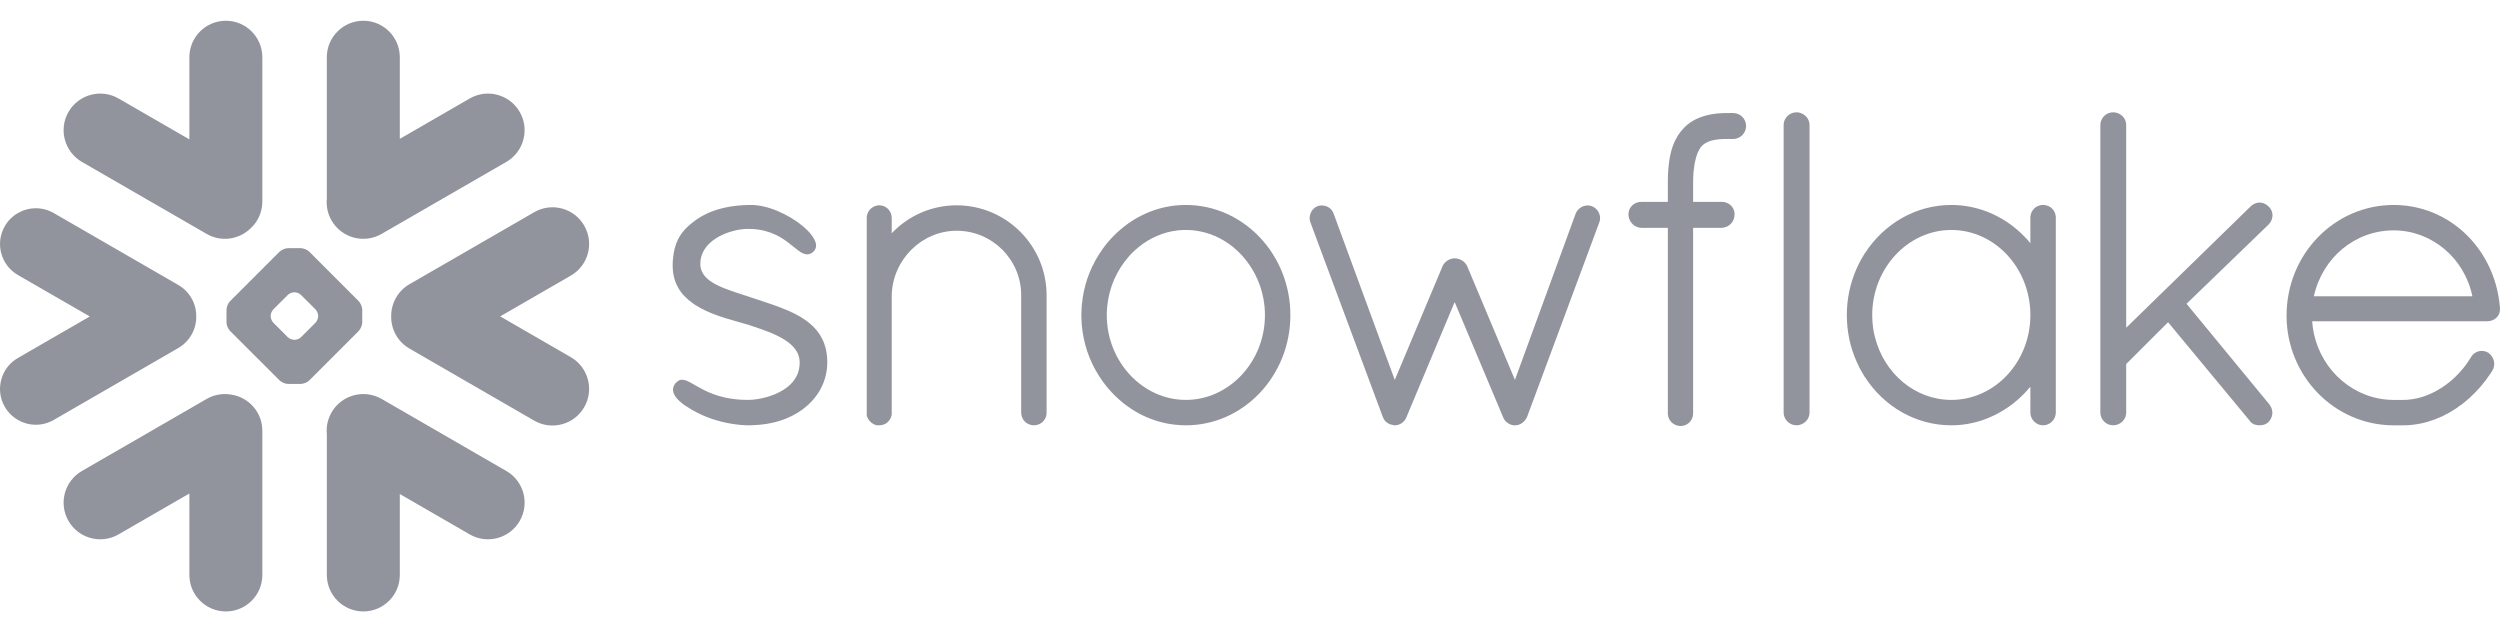
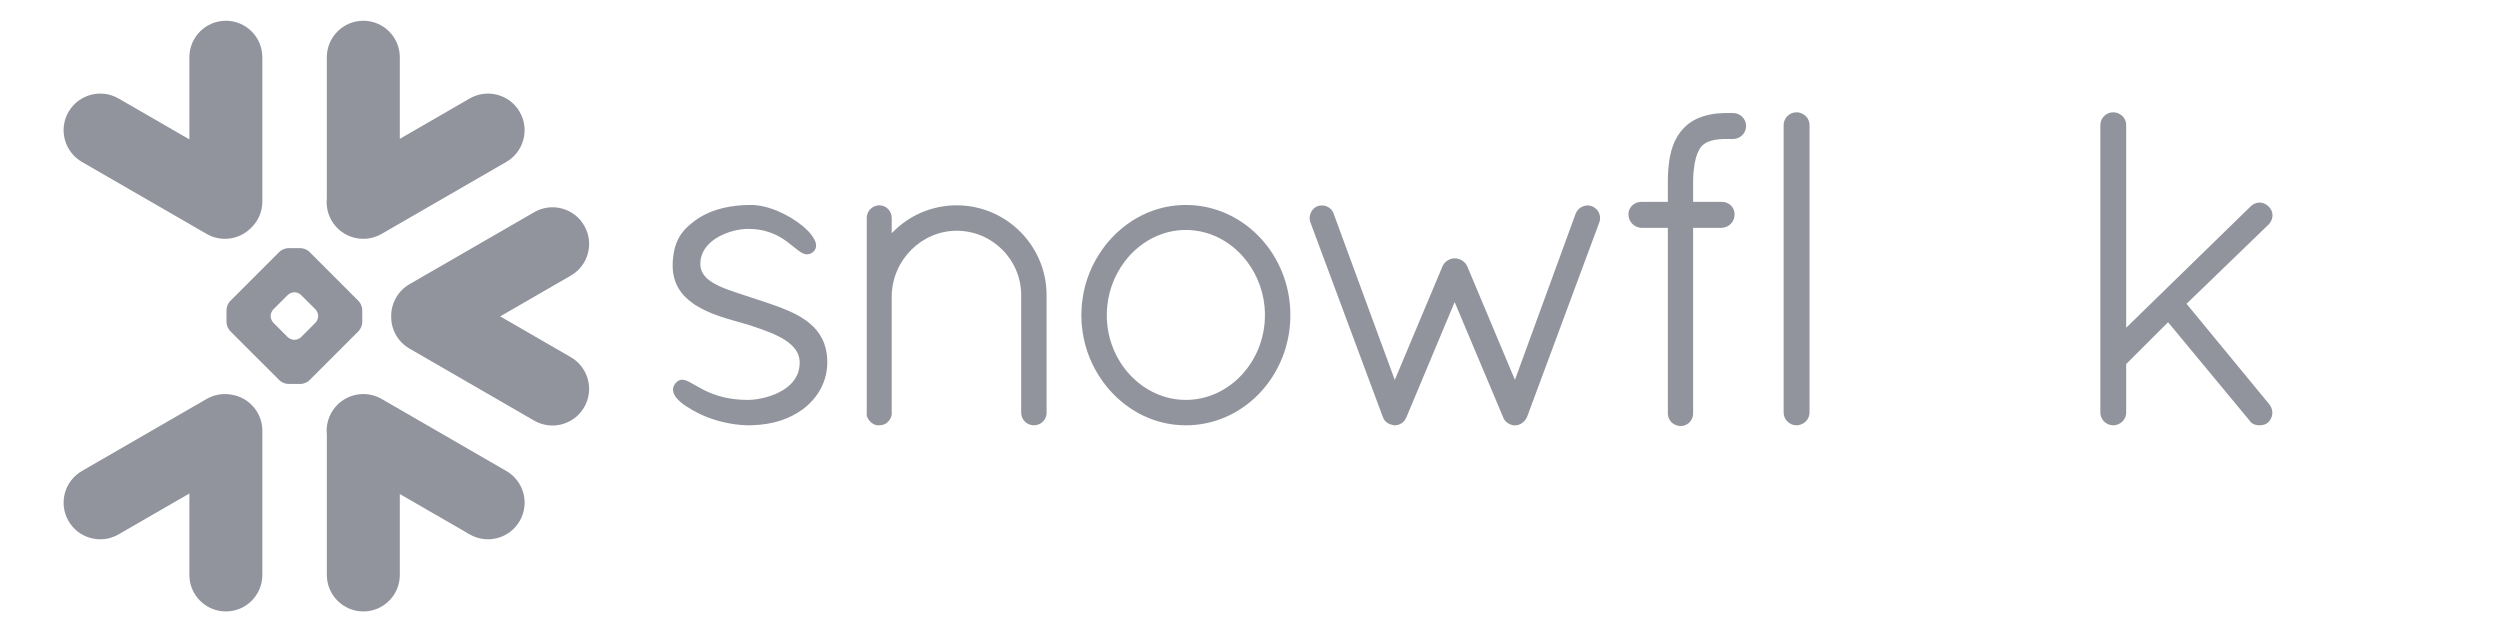
<svg xmlns="http://www.w3.org/2000/svg" width="80" height="20" viewBox="0 0 80 20" fill="none">
  <path d="M16.201 15.071L12.212 12.766C11.651 12.443 10.934 12.635 10.61 13.196C10.484 13.416 10.435 13.659 10.459 13.895V18.399C10.459 19.043 10.982 19.566 11.627 19.566C12.271 19.566 12.794 19.043 12.794 18.399V15.809L15.029 17.1C15.59 17.425 16.308 17.231 16.631 16.671C16.955 16.11 16.763 15.393 16.201 15.071Z" fill="#92949D" />
-   <path d="M6.28 10.132C6.287 9.716 6.067 9.329 5.707 9.12L1.718 6.817C1.545 6.717 1.346 6.664 1.147 6.664C0.738 6.664 0.358 6.883 0.154 7.236C-0.162 7.783 0.026 8.485 0.573 8.801L2.873 10.127L0.573 11.455C0.308 11.608 0.118 11.854 0.04 12.15C-0.04 12.445 0.001 12.754 0.154 13.019C0.358 13.373 0.738 13.592 1.146 13.592C1.346 13.592 1.545 13.539 1.718 13.439L5.707 11.136C6.064 10.929 6.283 10.545 6.28 10.132Z" fill="#92949D" />
  <path d="M2.622 5.182L6.612 7.485C7.077 7.755 7.651 7.666 8.018 7.308C8.251 7.094 8.395 6.788 8.395 6.449V1.833C8.395 1.187 7.872 0.664 7.228 0.664C6.583 0.664 6.06 1.187 6.06 1.833V4.46L3.794 3.152C3.234 2.828 2.517 3.02 2.192 3.58C1.868 4.141 2.062 4.857 2.622 5.182Z" fill="#92949D" />
  <path d="M11.592 10.316C11.592 10.404 11.541 10.526 11.479 10.591L9.898 12.172C9.835 12.235 9.711 12.286 9.622 12.286H9.22C9.132 12.286 9.008 12.235 8.945 12.172L7.362 10.591C7.299 10.526 7.248 10.404 7.248 10.316V9.913C7.248 9.823 7.299 9.701 7.362 9.638L8.945 8.055C9.008 7.992 9.132 7.941 9.22 7.941H9.622C9.711 7.941 9.835 7.992 9.898 8.055L11.479 9.638C11.541 9.701 11.592 9.823 11.592 9.913V10.316ZM10.181 10.122V10.105C10.181 10.041 10.144 9.951 10.098 9.903L9.631 9.438C9.585 9.39 9.495 9.353 9.429 9.353H9.412C9.347 9.353 9.257 9.39 9.21 9.438L8.744 9.903C8.698 9.949 8.661 10.039 8.661 10.105V10.122C8.661 10.188 8.698 10.278 8.744 10.324L9.21 10.791C9.257 10.837 9.347 10.874 9.412 10.874H9.429C9.495 10.874 9.585 10.837 9.631 10.791L10.098 10.324C10.144 10.278 10.181 10.188 10.181 10.122Z" fill="#92949D" />
  <path d="M12.211 7.485L16.201 5.182C16.761 4.859 16.955 4.141 16.63 3.58C16.306 3.02 15.589 2.828 15.029 3.152L12.794 4.443V1.833C12.794 1.187 12.271 0.664 11.627 0.664C10.982 0.664 10.458 1.187 10.458 1.833V6.357C10.436 6.591 10.482 6.836 10.61 7.057C10.934 7.617 11.651 7.809 12.211 7.485Z" fill="#92949D" />
  <path d="M7.412 12.63C7.147 12.579 6.863 12.622 6.612 12.766L2.622 15.071C2.062 15.393 1.868 16.11 2.192 16.671C2.517 17.233 3.234 17.424 3.794 17.1L6.06 15.792V18.399C6.06 19.043 6.583 19.566 7.228 19.566C7.872 19.566 8.395 19.043 8.395 18.399V13.783C8.395 13.201 7.969 12.718 7.412 12.63Z" fill="#92949D" />
  <path d="M18.695 7.22C18.372 6.658 17.654 6.466 17.093 6.791L13.104 9.094C12.722 9.314 12.511 9.719 12.518 10.13C12.514 10.539 12.725 10.938 13.104 11.155L17.093 13.46C17.654 13.783 18.37 13.591 18.695 13.03C19.019 12.47 18.826 11.753 18.265 11.429L16.006 10.124L18.265 8.82C18.827 8.497 19.019 7.781 18.695 7.22Z" fill="#92949D" />
-   <path d="M79.999 9.857V9.859V9.901C79.999 10.118 79.817 10.28 79.593 10.28H73.989C73.999 10.412 74.016 10.541 74.043 10.669C74.303 11.883 75.342 12.787 76.577 12.797C76.58 12.797 76.643 12.797 76.74 12.797C76.755 12.797 76.77 12.797 76.786 12.797H76.903C76.928 12.797 76.954 12.797 76.981 12.795C77.005 12.795 77.029 12.793 77.052 12.792C77.054 12.792 77.056 12.792 77.058 12.79C77.467 12.758 77.879 12.593 78.248 12.328C78.248 12.328 78.248 12.328 78.25 12.328C78.268 12.314 78.289 12.299 78.308 12.284C78.311 12.282 78.314 12.279 78.319 12.275C78.335 12.263 78.352 12.25 78.369 12.236C78.375 12.231 78.38 12.226 78.387 12.221C78.401 12.211 78.415 12.199 78.428 12.187C78.437 12.18 78.447 12.172 78.455 12.165C78.465 12.155 78.476 12.145 78.487 12.136C78.498 12.126 78.51 12.116 78.52 12.105C78.528 12.099 78.537 12.09 78.545 12.082C78.559 12.07 78.571 12.058 78.584 12.046C78.591 12.039 78.598 12.031 78.605 12.024C78.618 12.01 78.632 11.997 78.645 11.983C78.652 11.976 78.657 11.971 78.664 11.964C78.678 11.949 78.691 11.934 78.705 11.919C78.712 11.914 78.717 11.907 78.722 11.9C78.737 11.885 78.751 11.869 78.764 11.854C78.769 11.847 78.776 11.841 78.781 11.834C78.795 11.817 78.807 11.802 78.82 11.786C78.827 11.778 78.834 11.769 78.841 11.761C78.853 11.745 78.865 11.732 78.875 11.718C78.885 11.705 78.893 11.693 78.902 11.681C78.91 11.669 78.919 11.659 78.927 11.647C78.941 11.628 78.955 11.61 78.966 11.591C78.972 11.584 78.975 11.579 78.978 11.574C79.012 11.525 79.045 11.474 79.077 11.421C79.077 11.421 79.077 11.419 79.079 11.418C79.085 11.406 79.094 11.396 79.102 11.384C79.106 11.379 79.109 11.373 79.114 11.37C79.119 11.362 79.126 11.357 79.131 11.35C79.136 11.345 79.141 11.339 79.147 11.334C79.153 11.329 79.158 11.324 79.165 11.319C79.17 11.314 79.175 11.309 79.182 11.306C79.191 11.299 79.201 11.292 79.211 11.287C79.218 11.282 79.226 11.277 79.233 11.273C79.242 11.27 79.248 11.267 79.255 11.263C79.262 11.26 79.269 11.258 79.274 11.255C79.284 11.251 79.293 11.249 79.303 11.246C79.308 11.244 79.311 11.243 79.316 11.241C79.349 11.234 79.383 11.229 79.415 11.229C79.451 11.229 79.488 11.234 79.522 11.244C79.523 11.244 79.523 11.244 79.525 11.244C79.539 11.249 79.554 11.253 79.568 11.26C79.571 11.261 79.575 11.261 79.578 11.263C79.593 11.27 79.607 11.277 79.62 11.285L79.627 11.289C79.814 11.424 79.872 11.662 79.758 11.857L79.756 11.859C79.743 11.881 79.729 11.903 79.715 11.924C79.712 11.929 79.709 11.934 79.705 11.939C79.308 12.544 78.768 13.026 78.165 13.315C78.151 13.32 78.139 13.327 78.126 13.333C78.124 13.333 78.121 13.335 78.119 13.335C77.84 13.464 77.541 13.554 77.222 13.591C77.215 13.591 77.209 13.593 77.202 13.593C77.175 13.597 77.147 13.6 77.12 13.602C77.105 13.602 77.09 13.603 77.073 13.605C77.054 13.605 77.034 13.607 77.015 13.608C76.978 13.608 76.94 13.61 76.903 13.61C76.898 13.61 76.757 13.61 76.662 13.61C76.607 13.61 76.577 13.61 76.573 13.61C74.688 13.597 73.17 12.024 73.17 10.098C73.17 8.14 74.698 6.559 76.599 6.559C76.655 6.559 76.711 6.56 76.767 6.562C77.429 6.596 78.041 6.822 78.549 7.192C78.55 7.194 78.552 7.195 78.554 7.195C78.583 7.216 78.61 7.238 78.637 7.258C78.651 7.27 78.666 7.282 78.681 7.294C78.695 7.304 78.708 7.316 78.722 7.326C79.437 7.922 79.919 8.817 79.999 9.853V9.857ZM74.043 9.48H79.116C78.865 8.257 77.813 7.372 76.599 7.372C75.362 7.372 74.32 8.24 74.043 9.48Z" fill="#92949D" />
-   <path d="M65.669 6.677C65.731 6.74 65.774 6.825 65.784 6.924C65.784 6.937 65.786 6.951 65.786 6.965V13.203C65.786 13.425 65.599 13.61 65.378 13.61C65.157 13.61 64.972 13.425 64.972 13.203V12.374C64.818 12.561 64.648 12.73 64.463 12.878C64.458 12.883 64.453 12.887 64.448 12.892C64.43 12.905 64.412 12.919 64.395 12.931C63.834 13.362 63.153 13.61 62.442 13.61C61.295 13.61 60.286 13.001 59.685 12.077C59.68 12.07 59.673 12.061 59.668 12.055C59.651 12.026 59.634 11.997 59.616 11.966C59.604 11.947 59.594 11.929 59.582 11.91C59.57 11.892 59.56 11.871 59.549 11.851C59.532 11.822 59.516 11.791 59.5 11.762C59.495 11.752 59.492 11.742 59.487 11.732C59.264 11.29 59.127 10.793 59.103 10.264C59.099 10.205 59.098 10.146 59.098 10.084C59.098 10.023 59.099 9.964 59.103 9.904C59.127 9.376 59.264 8.879 59.487 8.435C59.492 8.427 59.495 8.417 59.5 8.406C59.516 8.378 59.532 8.347 59.549 8.318C59.56 8.298 59.57 8.277 59.582 8.259C59.592 8.24 59.604 8.221 59.616 8.203C59.633 8.174 59.651 8.143 59.668 8.114C59.673 8.108 59.68 8.099 59.685 8.092C60.286 7.168 61.295 6.559 62.442 6.559C63.216 6.559 63.948 6.842 64.531 7.336C64.69 7.471 64.838 7.618 64.972 7.781V6.965C64.972 6.951 64.972 6.937 64.974 6.924C64.984 6.825 65.027 6.74 65.09 6.677C65.09 6.677 65.09 6.677 65.09 6.676C65.096 6.669 65.105 6.664 65.112 6.657C65.113 6.655 65.117 6.652 65.118 6.65C65.124 6.645 65.13 6.642 65.135 6.638C65.141 6.635 65.146 6.63 65.151 6.627C65.154 6.625 65.157 6.623 65.161 6.62C65.169 6.616 65.176 6.611 65.185 6.606C65.186 6.606 65.188 6.604 65.19 6.604C65.2 6.599 65.21 6.594 65.22 6.589C65.22 6.589 65.22 6.589 65.222 6.589C65.246 6.579 65.271 6.572 65.297 6.567C65.298 6.567 65.302 6.565 65.303 6.565C65.314 6.564 65.326 6.562 65.338 6.56C65.351 6.56 65.365 6.559 65.378 6.559C65.394 6.559 65.407 6.56 65.421 6.56C65.433 6.562 65.443 6.564 65.455 6.565C65.456 6.565 65.458 6.567 65.461 6.567C65.487 6.572 65.512 6.579 65.536 6.589H65.538C65.548 6.594 65.558 6.599 65.567 6.604C65.57 6.604 65.572 6.606 65.573 6.606C65.58 6.611 65.589 6.616 65.596 6.62C65.599 6.623 65.604 6.625 65.608 6.627C65.613 6.63 65.618 6.635 65.623 6.638C65.628 6.642 65.633 6.645 65.638 6.65C65.641 6.652 65.643 6.655 65.647 6.657C65.653 6.664 65.662 6.669 65.667 6.676C65.669 6.677 65.669 6.677 65.669 6.677ZM62.442 12.797C63.836 12.797 64.972 11.581 64.972 10.084C64.972 8.581 63.836 7.359 62.442 7.359C61.058 7.359 59.911 8.58 59.911 10.084C59.911 10.132 59.913 10.178 59.915 10.224C59.915 10.244 59.918 10.263 59.918 10.281C59.92 10.309 59.921 10.336 59.925 10.361C59.926 10.383 59.93 10.404 59.932 10.424C59.935 10.448 59.937 10.473 59.94 10.497C59.943 10.516 59.947 10.533 59.949 10.55C59.954 10.577 59.957 10.604 59.962 10.631C59.965 10.645 59.969 10.657 59.971 10.669C59.977 10.701 59.984 10.732 59.991 10.764C59.993 10.771 59.994 10.777 59.998 10.784C60.286 11.946 61.278 12.797 62.442 12.797Z" fill="#92949D" />
  <path d="M55.461 3.617H55.35C55.337 3.617 55.321 3.617 55.308 3.619C55.292 3.617 55.279 3.617 55.264 3.617C55.224 3.617 55.185 3.617 55.146 3.619C55.139 3.619 55.131 3.621 55.124 3.621C55.094 3.621 55.063 3.622 55.032 3.626C55.027 3.626 55.021 3.626 55.016 3.626C54.983 3.629 54.953 3.631 54.922 3.634C54.919 3.636 54.915 3.636 54.912 3.636C54.878 3.641 54.846 3.644 54.815 3.649C54.813 3.649 54.812 3.649 54.812 3.649C54.606 3.682 54.421 3.739 54.256 3.821C54.256 3.823 54.255 3.823 54.253 3.823C54.229 3.836 54.204 3.85 54.18 3.863C54.175 3.865 54.172 3.869 54.166 3.872C54.146 3.884 54.126 3.896 54.105 3.909C54.097 3.914 54.09 3.921 54.083 3.926C54.066 3.936 54.051 3.948 54.034 3.96C54.022 3.97 54.01 3.981 53.998 3.989C53.988 3.998 53.978 4.006 53.968 4.015C53.949 4.032 53.932 4.047 53.915 4.064C53.912 4.067 53.908 4.071 53.905 4.074C53.884 4.096 53.864 4.117 53.844 4.139C53.84 4.144 53.837 4.149 53.834 4.152C53.816 4.171 53.8 4.19 53.784 4.208C53.779 4.217 53.772 4.225 53.767 4.234C53.754 4.251 53.742 4.266 53.73 4.283C53.727 4.29 53.723 4.295 53.718 4.3C53.704 4.32 53.691 4.341 53.679 4.361C53.677 4.364 53.675 4.366 53.674 4.37C53.563 4.551 53.485 4.765 53.436 5.023C53.436 5.027 53.436 5.032 53.434 5.035C53.428 5.068 53.422 5.102 53.417 5.136C53.416 5.146 53.414 5.156 53.414 5.166C53.409 5.195 53.406 5.224 53.402 5.254C53.4 5.271 53.399 5.288 53.397 5.307C53.394 5.331 53.39 5.353 53.389 5.378C53.387 5.404 53.385 5.429 53.383 5.457C53.382 5.474 53.382 5.49 53.38 5.509C53.378 5.545 53.377 5.582 53.375 5.62C53.375 5.63 53.373 5.637 53.373 5.645C53.371 5.693 53.371 5.742 53.371 5.789V6.46H52.526C52.473 6.459 52.42 6.469 52.373 6.486C52.22 6.542 52.111 6.686 52.111 6.854C52.111 7.012 52.19 7.146 52.312 7.225C52.373 7.264 52.444 7.287 52.522 7.291H52.526V7.292H53.371V13.216C53.37 13.225 53.371 13.232 53.371 13.24C53.371 13.245 53.371 13.25 53.371 13.255C53.377 13.351 53.416 13.437 53.478 13.503L53.48 13.505C53.489 13.514 53.499 13.522 53.507 13.531C53.509 13.532 53.511 13.532 53.513 13.534C53.519 13.541 53.528 13.546 53.535 13.551C53.538 13.554 53.543 13.558 53.547 13.559C53.55 13.563 53.553 13.565 53.558 13.566C53.625 13.609 53.703 13.633 53.786 13.633C53.8 13.633 53.813 13.631 53.825 13.629C53.905 13.622 53.978 13.588 54.037 13.539L54.039 13.537C54.047 13.531 54.054 13.524 54.061 13.515C54.063 13.514 54.066 13.512 54.068 13.51C54.075 13.503 54.08 13.497 54.085 13.492C54.149 13.413 54.185 13.317 54.18 13.216V7.292H55.09V7.291H55.094C55.335 7.279 55.511 7.09 55.505 6.856C55.505 6.854 55.505 6.854 55.505 6.853C55.506 6.844 55.505 6.836 55.505 6.827C55.505 6.824 55.505 6.82 55.505 6.819C55.498 6.729 55.459 6.647 55.398 6.584C55.398 6.584 55.398 6.584 55.398 6.583C55.396 6.583 55.396 6.583 55.396 6.583C55.388 6.574 55.381 6.567 55.372 6.56C55.369 6.557 55.365 6.555 55.364 6.552C55.357 6.547 55.352 6.543 55.345 6.538C55.34 6.535 55.333 6.53 55.328 6.526C55.325 6.525 55.319 6.521 55.316 6.52C55.308 6.515 55.299 6.51 55.291 6.506C55.289 6.504 55.286 6.503 55.284 6.503C55.274 6.498 55.264 6.493 55.253 6.489C55.252 6.487 55.25 6.487 55.246 6.486C55.236 6.482 55.226 6.479 55.216 6.476C55.213 6.476 55.209 6.474 55.206 6.474C55.196 6.472 55.187 6.469 55.177 6.467C55.172 6.467 55.167 6.467 55.162 6.465C55.155 6.464 55.146 6.464 55.138 6.462C55.131 6.462 55.124 6.462 55.119 6.462C55.114 6.462 55.109 6.46 55.104 6.46C55.099 6.46 55.092 6.46 55.09 6.46H54.18V5.791C54.18 5.786 54.18 5.781 54.18 5.778C54.182 5.744 54.182 5.71 54.183 5.677C54.183 5.669 54.183 5.659 54.185 5.65C54.185 5.621 54.187 5.592 54.188 5.565C54.188 5.56 54.19 5.553 54.19 5.548C54.192 5.516 54.195 5.484 54.199 5.453C54.231 5.122 54.302 4.913 54.377 4.786C54.379 4.782 54.379 4.781 54.38 4.777C54.385 4.769 54.392 4.76 54.397 4.752C54.401 4.745 54.406 4.738 54.411 4.731C54.413 4.728 54.416 4.721 54.419 4.718C54.428 4.706 54.436 4.696 54.447 4.685C54.554 4.565 54.72 4.492 54.961 4.463C54.965 4.463 54.966 4.461 54.971 4.461C54.985 4.46 55 4.458 55.014 4.458C55.021 4.456 55.029 4.456 55.036 4.454C55.05 4.454 55.061 4.453 55.075 4.453C55.085 4.453 55.094 4.451 55.106 4.451C55.117 4.449 55.129 4.449 55.141 4.449C55.153 4.449 55.165 4.448 55.177 4.448C55.189 4.448 55.201 4.448 55.213 4.448C55.23 4.448 55.246 4.448 55.264 4.448H55.265C55.279 4.448 55.291 4.446 55.304 4.444C55.319 4.446 55.335 4.448 55.35 4.448H55.461C55.688 4.448 55.875 4.261 55.875 4.032C55.875 3.802 55.688 3.617 55.461 3.617Z" fill="#92949D" />
  <path d="M57.65 3.628C57.65 3.628 57.648 3.626 57.647 3.626C57.638 3.623 57.632 3.619 57.621 3.618C57.618 3.616 57.613 3.614 57.608 3.612C57.601 3.611 57.594 3.609 57.587 3.607C57.581 3.606 57.574 3.602 57.569 3.602C57.56 3.601 57.553 3.599 57.545 3.599C57.538 3.597 57.533 3.597 57.526 3.595C57.513 3.594 57.497 3.594 57.484 3.594C57.263 3.594 57.076 3.779 57.076 4V13.201C57.076 13.424 57.263 13.609 57.484 13.609C57.497 13.609 57.513 13.609 57.526 13.607C57.528 13.607 57.531 13.606 57.533 13.606C57.545 13.604 57.557 13.602 57.569 13.601C57.57 13.601 57.574 13.599 57.577 13.599C57.587 13.595 57.598 13.594 57.608 13.59C57.609 13.59 57.611 13.59 57.613 13.589C57.769 13.539 57.885 13.407 57.902 13.244C57.903 13.23 57.905 13.217 57.905 13.201V4C57.905 3.986 57.903 3.972 57.902 3.959C57.886 3.809 57.788 3.685 57.65 3.628Z" fill="#92949D" />
  <path d="M26.468 11.445C26.464 11.421 26.464 11.399 26.461 11.377C26.459 11.36 26.457 11.345 26.456 11.329C26.452 11.311 26.451 11.294 26.447 11.275C26.444 11.258 26.441 11.241 26.437 11.222C26.435 11.209 26.432 11.193 26.429 11.18C26.424 11.159 26.42 11.141 26.415 11.12C26.412 11.11 26.408 11.098 26.405 11.088C26.4 11.066 26.393 11.046 26.384 11.025C26.383 11.017 26.379 11.008 26.378 11.002C26.369 10.978 26.361 10.956 26.351 10.932C26.349 10.928 26.347 10.923 26.345 10.918C26.334 10.895 26.323 10.869 26.311 10.845C26.31 10.844 26.31 10.842 26.308 10.84C26.211 10.645 26.074 10.482 25.905 10.344C25.905 10.343 25.905 10.343 25.904 10.343C25.88 10.324 25.856 10.303 25.831 10.285C25.831 10.285 25.829 10.283 25.827 10.281C25.826 10.281 25.824 10.28 25.822 10.278C25.807 10.268 25.792 10.256 25.778 10.246C25.569 10.098 25.338 9.981 25.002 9.852C24.997 9.85 24.992 9.848 24.987 9.847C24.982 9.843 24.975 9.842 24.97 9.838C24.779 9.767 24.582 9.699 24.38 9.633C24.38 9.633 24.38 9.633 24.379 9.633C24.379 9.633 24.377 9.633 24.377 9.631C24.374 9.631 24.37 9.629 24.365 9.628C24.346 9.621 24.326 9.614 24.299 9.605C24.285 9.602 24.275 9.599 24.265 9.595C24.197 9.572 24.127 9.549 24.058 9.526C24.008 9.509 23.956 9.492 23.893 9.471C23.876 9.466 23.835 9.453 23.801 9.442C23.799 9.442 23.799 9.441 23.798 9.441C23.777 9.434 23.757 9.427 23.735 9.42C23.565 9.366 23.426 9.318 23.307 9.274C23.113 9.203 22.937 9.127 22.792 9.035C22.789 9.033 22.786 9.031 22.784 9.03C22.587 8.904 22.451 8.749 22.419 8.547L22.417 8.546C22.415 8.532 22.414 8.517 22.414 8.503C22.412 8.5 22.412 8.498 22.412 8.496C22.41 8.479 22.41 8.464 22.41 8.447C22.41 8.423 22.412 8.4 22.414 8.378C22.414 8.371 22.414 8.366 22.415 8.361C22.417 8.342 22.419 8.325 22.42 8.308C22.422 8.303 22.422 8.298 22.424 8.293C22.427 8.274 22.431 8.257 22.434 8.238C22.436 8.237 22.436 8.233 22.437 8.23C22.442 8.209 22.448 8.191 22.454 8.172C22.454 8.17 22.454 8.17 22.454 8.17C22.543 7.907 22.752 7.712 22.998 7.574C23.015 7.566 23.032 7.557 23.047 7.549C23.064 7.54 23.079 7.532 23.095 7.525C23.12 7.513 23.146 7.501 23.171 7.491C23.186 7.484 23.2 7.477 23.215 7.472C23.242 7.462 23.27 7.452 23.297 7.442C23.31 7.437 23.326 7.432 23.341 7.426C23.368 7.418 23.394 7.409 23.421 7.403C23.438 7.398 23.453 7.392 23.47 7.389C23.495 7.382 23.521 7.377 23.545 7.37C23.562 7.367 23.579 7.364 23.596 7.36C23.623 7.355 23.648 7.35 23.672 7.347C23.687 7.345 23.701 7.343 23.716 7.34C23.745 7.336 23.776 7.333 23.806 7.331C23.813 7.33 23.82 7.33 23.828 7.328C23.866 7.326 23.903 7.325 23.939 7.325C23.981 7.325 24.024 7.326 24.064 7.328C24.071 7.328 24.078 7.328 24.083 7.328C24.384 7.347 24.627 7.42 24.827 7.516C24.842 7.523 24.858 7.532 24.873 7.539C24.881 7.544 24.89 7.549 24.898 7.552C24.917 7.562 24.936 7.573 24.956 7.584C24.959 7.586 24.963 7.588 24.966 7.59C24.987 7.601 25.007 7.615 25.027 7.627C25.029 7.629 25.031 7.629 25.031 7.629C25.053 7.642 25.075 7.657 25.097 7.671C25.097 7.673 25.099 7.673 25.099 7.674C25.121 7.688 25.141 7.702 25.162 7.717C25.17 7.724 25.177 7.729 25.185 7.734C25.233 7.77 25.308 7.827 25.376 7.883C25.384 7.888 25.391 7.894 25.396 7.899C25.447 7.941 25.494 7.978 25.54 8.012C25.549 8.019 25.556 8.024 25.561 8.028C25.562 8.029 25.564 8.031 25.566 8.031C25.571 8.034 25.576 8.038 25.581 8.041C25.593 8.05 25.607 8.058 25.619 8.067C25.624 8.07 25.629 8.072 25.634 8.075C25.646 8.082 25.657 8.089 25.669 8.096C25.674 8.097 25.678 8.099 25.683 8.101C25.697 8.108 25.709 8.113 25.722 8.118C25.726 8.119 25.727 8.119 25.731 8.121C25.746 8.126 25.761 8.131 25.776 8.133C25.776 8.133 25.776 8.133 25.778 8.135C25.812 8.14 25.844 8.141 25.878 8.133C25.882 8.133 25.885 8.131 25.889 8.131C25.897 8.13 25.907 8.126 25.916 8.124C25.919 8.123 25.921 8.121 25.924 8.119C25.928 8.119 25.931 8.118 25.934 8.116C25.948 8.109 25.962 8.102 25.975 8.094C25.979 8.094 25.98 8.092 25.982 8.091C25.997 8.08 26.011 8.07 26.024 8.058C26.026 8.057 26.026 8.057 26.026 8.057C26.038 8.046 26.048 8.034 26.058 8.023C26.065 8.014 26.072 8.004 26.077 7.994C26.079 7.992 26.08 7.99 26.08 7.989C26.152 7.87 26.111 7.713 25.985 7.544C25.984 7.54 25.982 7.537 25.979 7.533C25.973 7.527 25.97 7.522 25.965 7.515C25.676 7.141 25.019 6.732 24.409 6.601C24.406 6.601 24.402 6.601 24.399 6.599C24.374 6.594 24.346 6.589 24.321 6.584C24.314 6.584 24.306 6.582 24.299 6.581C24.277 6.577 24.255 6.574 24.233 6.572C24.224 6.57 24.216 6.569 24.207 6.569C24.187 6.567 24.165 6.565 24.144 6.564C24.136 6.562 24.127 6.562 24.12 6.56C24.092 6.56 24.064 6.559 24.037 6.559C23.993 6.559 23.949 6.559 23.907 6.56C23.883 6.56 23.859 6.562 23.834 6.564C23.817 6.565 23.796 6.565 23.779 6.565C23.745 6.569 23.713 6.57 23.681 6.574C23.672 6.574 23.662 6.574 23.653 6.576C23.616 6.579 23.579 6.582 23.543 6.587C23.538 6.587 23.535 6.587 23.531 6.587C23.492 6.593 23.455 6.598 23.417 6.604C23.416 6.604 23.412 6.604 23.411 6.604C23.373 6.61 23.336 6.616 23.3 6.623C23.299 6.623 23.297 6.625 23.293 6.625C23.217 6.638 23.142 6.655 23.071 6.674C23.069 6.674 23.069 6.676 23.069 6.676C23.034 6.684 22.998 6.694 22.962 6.705C22.928 6.715 22.896 6.727 22.865 6.737C22.862 6.737 22.86 6.739 22.857 6.739C22.826 6.751 22.796 6.761 22.765 6.773C22.762 6.774 22.758 6.776 22.757 6.776C22.726 6.788 22.699 6.8 22.67 6.813C22.667 6.815 22.662 6.815 22.658 6.818C22.633 6.829 22.606 6.842 22.582 6.854C22.575 6.858 22.57 6.859 22.565 6.863C22.539 6.874 22.515 6.886 22.492 6.9C22.485 6.903 22.48 6.907 22.473 6.91C22.451 6.922 22.429 6.936 22.407 6.949C22.4 6.953 22.393 6.956 22.387 6.961C22.358 6.978 22.33 6.997 22.303 7.014C22.271 7.038 22.239 7.06 22.21 7.083C22.206 7.083 22.205 7.085 22.205 7.087C22.06 7.194 21.936 7.308 21.834 7.44C21.831 7.445 21.826 7.45 21.823 7.455C21.811 7.474 21.797 7.491 21.785 7.508C21.777 7.522 21.768 7.535 21.76 7.549C21.753 7.559 21.746 7.569 21.741 7.579C21.727 7.601 21.716 7.623 21.704 7.647C21.702 7.651 21.7 7.652 21.699 7.656C21.607 7.837 21.554 8.046 21.534 8.299C21.534 8.303 21.534 8.306 21.532 8.31C21.53 8.354 21.527 8.398 21.525 8.445C21.525 8.481 21.525 8.517 21.527 8.552C21.527 8.558 21.527 8.563 21.527 8.568C21.546 9.053 21.767 9.419 22.166 9.702C22.169 9.704 22.172 9.707 22.176 9.709C22.193 9.721 22.21 9.733 22.227 9.745C22.239 9.753 22.252 9.76 22.264 9.769C22.268 9.772 22.273 9.774 22.276 9.775C22.67 10.025 23.152 10.168 23.555 10.281C23.752 10.339 23.929 10.388 23.981 10.404C23.993 10.407 24.005 10.411 24.015 10.416C24.256 10.495 24.442 10.56 24.594 10.621C24.606 10.624 24.616 10.63 24.628 10.633C24.632 10.635 24.637 10.636 24.642 10.64C24.729 10.675 24.813 10.713 24.895 10.754C24.963 10.787 25.026 10.823 25.089 10.861C25.25 10.961 25.374 11.069 25.457 11.188C25.46 11.192 25.462 11.195 25.464 11.198C25.472 11.209 25.479 11.219 25.484 11.231C25.489 11.238 25.493 11.243 25.496 11.249C25.501 11.258 25.506 11.267 25.51 11.275C25.515 11.284 25.518 11.294 25.523 11.302C25.527 11.309 25.53 11.316 25.534 11.322C25.537 11.333 25.542 11.343 25.545 11.355C25.547 11.36 25.55 11.367 25.552 11.373C25.556 11.385 25.559 11.397 25.562 11.409C25.564 11.414 25.566 11.419 25.567 11.426C25.571 11.438 25.574 11.452 25.576 11.463C25.578 11.469 25.579 11.475 25.579 11.48C25.581 11.494 25.583 11.508 25.584 11.521C25.586 11.526 25.586 11.531 25.586 11.537C25.588 11.557 25.59 11.576 25.59 11.596C25.59 11.627 25.588 11.655 25.586 11.684C25.586 11.693 25.584 11.701 25.584 11.71C25.583 11.732 25.579 11.754 25.574 11.776C25.574 11.783 25.573 11.79 25.571 11.796C25.561 11.856 25.544 11.912 25.522 11.968C25.52 11.97 25.52 11.971 25.52 11.973C25.508 11.998 25.496 12.026 25.483 12.049C25.481 12.053 25.481 12.055 25.479 12.056C25.45 12.111 25.416 12.163 25.374 12.213C25.354 12.238 25.331 12.262 25.309 12.286C25.308 12.286 25.308 12.286 25.308 12.287C25.262 12.333 25.211 12.376 25.158 12.415C25.157 12.416 25.155 12.416 25.155 12.418C25.129 12.435 25.104 12.454 25.078 12.469C25.075 12.472 25.072 12.474 25.068 12.476C25.024 12.503 24.977 12.53 24.929 12.554C24.912 12.562 24.895 12.571 24.876 12.579C24.858 12.588 24.837 12.598 24.817 12.607C24.8 12.613 24.785 12.62 24.768 12.627C24.722 12.644 24.678 12.661 24.632 12.676C24.625 12.678 24.618 12.68 24.611 12.683C24.584 12.691 24.557 12.698 24.53 12.707C24.523 12.708 24.515 12.712 24.508 12.713C24.418 12.737 24.329 12.756 24.246 12.77C24.244 12.77 24.243 12.77 24.241 12.77C24.199 12.776 24.158 12.781 24.119 12.787C24.104 12.788 24.09 12.79 24.075 12.79C24.061 12.792 24.047 12.792 24.032 12.793C24 12.795 23.966 12.797 23.935 12.797C23.872 12.797 23.811 12.795 23.752 12.792C23.728 12.792 23.704 12.79 23.681 12.788C23.648 12.785 23.614 12.783 23.584 12.78C23.555 12.778 23.524 12.775 23.497 12.771C23.472 12.768 23.448 12.764 23.424 12.761C23.372 12.752 23.322 12.746 23.273 12.736C23.251 12.73 23.227 12.727 23.205 12.722C23.18 12.715 23.154 12.71 23.129 12.703C23.1 12.697 23.073 12.69 23.045 12.681C23.027 12.676 23.006 12.671 22.989 12.666C22.944 12.652 22.898 12.637 22.854 12.62C22.843 12.617 22.833 12.613 22.823 12.61C22.724 12.572 22.628 12.532 22.532 12.484C22.529 12.482 22.524 12.479 22.519 12.477C22.458 12.447 22.354 12.389 22.256 12.333C22.247 12.328 22.237 12.323 22.229 12.318C22.159 12.277 22.099 12.243 22.043 12.216C22.038 12.213 22.035 12.211 22.032 12.209C22.028 12.207 22.025 12.206 22.023 12.206C22.008 12.199 21.996 12.192 21.982 12.187C21.977 12.185 21.974 12.184 21.97 12.182C21.935 12.168 21.902 12.158 21.87 12.155C21.86 12.153 21.85 12.153 21.84 12.153C21.836 12.151 21.833 12.151 21.829 12.151C21.765 12.151 21.709 12.173 21.656 12.223C21.644 12.233 21.634 12.243 21.624 12.255C21.622 12.258 21.619 12.262 21.615 12.265C21.609 12.274 21.604 12.28 21.598 12.287C21.595 12.292 21.592 12.297 21.59 12.301C21.585 12.308 21.58 12.314 21.576 12.321C21.573 12.326 21.571 12.331 21.57 12.336C21.566 12.343 21.563 12.35 21.559 12.357C21.558 12.362 21.556 12.365 21.554 12.37C21.551 12.379 21.549 12.386 21.547 12.393C21.546 12.398 21.544 12.401 21.544 12.406C21.542 12.415 21.541 12.423 21.539 12.432C21.539 12.435 21.537 12.438 21.537 12.442C21.536 12.454 21.536 12.464 21.536 12.474C21.536 12.476 21.536 12.477 21.536 12.479C21.536 12.493 21.537 12.505 21.541 12.518C21.541 12.52 21.541 12.523 21.541 12.525C21.544 12.535 21.546 12.547 21.549 12.557C21.551 12.562 21.553 12.567 21.554 12.572C21.558 12.581 21.559 12.591 21.564 12.6C21.566 12.605 21.568 12.608 21.57 12.612C21.592 12.662 21.627 12.715 21.673 12.766C21.722 12.82 21.785 12.875 21.858 12.931C21.86 12.931 21.86 12.931 21.86 12.933C21.88 12.946 21.901 12.961 21.923 12.977C21.928 12.98 21.931 12.983 21.936 12.985C21.996 13.026 22.059 13.065 22.13 13.106C22.147 13.116 22.164 13.126 22.181 13.135C22.198 13.145 22.215 13.153 22.232 13.162C22.252 13.174 22.276 13.186 22.298 13.197C22.313 13.204 22.327 13.213 22.342 13.22C22.376 13.237 22.412 13.254 22.448 13.271C22.453 13.274 22.456 13.276 22.461 13.277C22.5 13.296 22.539 13.313 22.578 13.328C22.595 13.335 22.611 13.342 22.628 13.349C22.631 13.35 22.634 13.352 22.638 13.352C23.001 13.495 23.45 13.59 23.845 13.607C23.874 13.608 23.905 13.61 23.934 13.61H23.935C23.949 13.61 23.961 13.61 23.974 13.608C24.005 13.608 24.036 13.608 24.066 13.608C24.07 13.608 24.073 13.608 24.076 13.607C24.72 13.586 25.248 13.42 25.698 13.091C25.698 13.089 25.698 13.089 25.698 13.089C26.198 12.712 26.473 12.18 26.473 11.594C26.473 11.557 26.471 11.52 26.469 11.484C26.469 11.47 26.468 11.457 26.468 11.445Z" fill="#92949D" />
  <path d="M30.619 6.57C30.618 6.57 30.616 6.57 30.614 6.57C29.823 6.57 29.076 6.893 28.535 7.464V6.978C28.535 6.754 28.362 6.57 28.143 6.57C28.128 6.57 28.114 6.572 28.101 6.572C28.004 6.582 27.919 6.625 27.856 6.688C27.855 6.688 27.855 6.688 27.853 6.689C27.848 6.696 27.841 6.703 27.836 6.71C27.832 6.711 27.829 6.715 27.827 6.718C27.822 6.723 27.819 6.728 27.815 6.733C27.812 6.738 27.809 6.744 27.803 6.749C27.802 6.752 27.8 6.755 27.798 6.759C27.793 6.767 27.788 6.776 27.783 6.783C27.783 6.784 27.783 6.786 27.781 6.788C27.776 6.798 27.771 6.808 27.766 6.818C27.758 6.844 27.749 6.869 27.744 6.895C27.744 6.896 27.744 6.898 27.742 6.898C27.741 6.912 27.739 6.924 27.737 6.935C27.737 6.949 27.736 6.963 27.736 6.978V13.286L27.73 13.313L27.751 13.33C27.751 13.338 27.753 13.35 27.758 13.362C27.758 13.364 27.759 13.367 27.759 13.369C27.763 13.377 27.768 13.388 27.776 13.396C27.829 13.496 27.926 13.573 28.04 13.607L28.048 13.608H28.143C28.159 13.608 28.174 13.608 28.189 13.607C28.199 13.605 28.209 13.602 28.22 13.6C28.225 13.6 28.228 13.6 28.233 13.598C28.247 13.595 28.26 13.591 28.274 13.586C28.274 13.586 28.274 13.586 28.276 13.586C28.347 13.561 28.408 13.517 28.449 13.457C28.451 13.456 28.452 13.454 28.454 13.452C28.481 13.423 28.496 13.393 28.512 13.35C28.513 13.345 28.515 13.342 28.515 13.338C28.517 13.337 28.517 13.337 28.517 13.335C28.524 13.315 28.529 13.294 28.534 13.274L28.535 13.267V9.449C28.563 8.311 29.493 7.386 30.611 7.384C30.613 7.384 30.613 7.384 30.614 7.384C31.752 7.384 32.678 8.309 32.678 9.447V13.201C32.678 13.216 32.679 13.23 32.681 13.243C32.69 13.342 32.732 13.427 32.795 13.489C32.795 13.489 32.797 13.489 32.797 13.491C32.803 13.498 32.81 13.503 32.817 13.51C32.821 13.513 32.822 13.515 32.826 13.517C32.831 13.522 32.836 13.525 32.841 13.528C32.846 13.534 32.851 13.537 32.856 13.54C32.861 13.542 32.865 13.544 32.868 13.547C32.875 13.552 32.883 13.556 32.89 13.561C32.892 13.561 32.894 13.562 32.897 13.562C32.905 13.568 32.916 13.573 32.926 13.578H32.928C32.951 13.588 32.977 13.595 33.002 13.6C33.006 13.6 33.007 13.602 33.009 13.602C33.021 13.603 33.031 13.605 33.043 13.607C33.057 13.608 33.07 13.608 33.085 13.608C33.099 13.608 33.113 13.608 33.126 13.607C33.138 13.605 33.15 13.603 33.16 13.602C33.162 13.602 33.165 13.6 33.167 13.6C33.194 13.595 33.218 13.588 33.243 13.578C33.254 13.573 33.264 13.568 33.274 13.562C33.276 13.562 33.277 13.561 33.279 13.561C33.288 13.556 33.294 13.552 33.303 13.547C33.306 13.544 33.31 13.542 33.313 13.54C33.318 13.537 33.323 13.534 33.328 13.528C33.333 13.525 33.34 13.522 33.345 13.517C33.347 13.515 33.35 13.513 33.352 13.51C33.359 13.503 33.367 13.498 33.374 13.491C33.374 13.489 33.374 13.489 33.374 13.489C33.439 13.427 33.481 13.342 33.49 13.243C33.491 13.23 33.491 13.216 33.491 13.201V9.447C33.491 7.863 32.204 6.574 30.619 6.57Z" fill="#92949D" />
  <path d="M37.948 6.559C39.792 6.559 41.292 8.14 41.292 10.084C41.292 12.029 39.792 13.61 37.948 13.61C37.89 13.61 37.834 13.608 37.778 13.605C37.769 13.605 37.763 13.605 37.754 13.603C37.705 13.602 37.656 13.597 37.608 13.591C37.606 13.591 37.605 13.591 37.603 13.591C36.874 13.512 36.193 13.179 35.651 12.634C35.629 12.612 35.606 12.589 35.585 12.566C35.584 12.566 35.584 12.564 35.582 12.564C35.57 12.552 35.56 12.539 35.548 12.525C35.522 12.498 35.497 12.469 35.471 12.44C35.451 12.418 35.432 12.393 35.412 12.369C35.398 12.35 35.383 12.331 35.368 12.313C35.337 12.275 35.308 12.236 35.281 12.197C35.278 12.192 35.274 12.187 35.271 12.182C34.94 11.718 34.724 11.183 34.643 10.616C34.634 10.563 34.629 10.511 34.624 10.458C34.622 10.453 34.622 10.446 34.62 10.439C34.615 10.39 34.612 10.343 34.61 10.293C34.609 10.283 34.609 10.273 34.609 10.261C34.605 10.203 34.603 10.144 34.603 10.084C34.603 10.025 34.605 9.966 34.609 9.908C34.609 9.896 34.609 9.886 34.61 9.876C34.612 9.826 34.615 9.777 34.62 9.729C34.622 9.723 34.622 9.716 34.624 9.711C34.629 9.658 34.634 9.605 34.643 9.553C34.724 8.986 34.94 8.451 35.271 7.987C35.273 7.982 35.276 7.977 35.279 7.973C35.308 7.933 35.337 7.894 35.368 7.854C35.381 7.837 35.397 7.82 35.41 7.802C35.431 7.776 35.451 7.753 35.471 7.727C35.495 7.7 35.519 7.674 35.544 7.647C35.556 7.634 35.57 7.618 35.582 7.605C35.584 7.605 35.584 7.603 35.585 7.603C35.604 7.581 35.626 7.561 35.646 7.54C36.188 6.993 36.871 6.657 37.603 6.577C37.605 6.577 37.606 6.577 37.608 6.577C37.656 6.572 37.705 6.569 37.754 6.565C37.763 6.565 37.769 6.564 37.778 6.564C37.834 6.56 37.89 6.559 37.948 6.559ZM40.465 9.808C40.465 9.806 40.465 9.806 40.465 9.804C40.405 9.193 40.154 8.641 39.778 8.214C39.761 8.196 39.746 8.177 39.729 8.158C39.719 8.148 39.709 8.138 39.699 8.128C39.678 8.108 39.66 8.087 39.639 8.067C39.62 8.048 39.6 8.031 39.581 8.014C39.569 8.004 39.559 7.992 39.547 7.982C39.517 7.955 39.486 7.929 39.456 7.904C39.456 7.904 39.454 7.904 39.454 7.902C39.099 7.615 38.673 7.426 38.214 7.374C38.209 7.374 38.206 7.372 38.202 7.372C38.167 7.367 38.133 7.365 38.097 7.364C38.089 7.362 38.082 7.362 38.075 7.362C38.032 7.359 37.99 7.359 37.948 7.359C37.905 7.359 37.863 7.359 37.82 7.362C37.813 7.362 37.807 7.362 37.798 7.364C37.763 7.365 37.728 7.367 37.693 7.372C37.69 7.372 37.686 7.374 37.681 7.374C37.222 7.426 36.796 7.615 36.441 7.902C36.441 7.904 36.44 7.904 36.44 7.904C36.409 7.929 36.378 7.955 36.348 7.982C36.336 7.992 36.326 8.002 36.314 8.012C36.295 8.031 36.275 8.048 36.256 8.067C36.237 8.085 36.219 8.106 36.198 8.126C36.188 8.136 36.178 8.147 36.166 8.158C36.151 8.175 36.135 8.194 36.118 8.213C35.743 8.639 35.49 9.193 35.431 9.804C35.431 9.806 35.431 9.806 35.431 9.808C35.427 9.847 35.424 9.886 35.422 9.926C35.422 9.933 35.42 9.94 35.42 9.947C35.419 9.993 35.417 10.039 35.417 10.084C35.417 11.577 36.565 12.797 37.948 12.797C39.33 12.797 40.478 11.577 40.478 10.084C40.478 10.039 40.477 9.993 40.475 9.947C40.475 9.94 40.473 9.933 40.473 9.926C40.471 9.886 40.468 9.847 40.465 9.808Z" fill="#92949D" />
  <path d="M51.119 6.733C51.116 6.73 51.114 6.726 51.111 6.723C51.07 6.672 51.015 6.631 50.954 6.606C50.954 6.606 50.954 6.606 50.953 6.606C50.946 6.601 50.937 6.599 50.931 6.596C50.927 6.596 50.924 6.594 50.919 6.592C50.864 6.574 50.805 6.57 50.747 6.579H50.745C50.628 6.597 50.516 6.669 50.453 6.774C50.453 6.774 50.453 6.774 50.452 6.774C50.443 6.791 50.433 6.808 50.426 6.825L50.424 6.827V6.828L48.478 12.156L46.95 8.518C46.934 8.484 46.914 8.454 46.89 8.425C46.807 8.328 46.679 8.267 46.549 8.267C46.528 8.267 46.51 8.267 46.489 8.272C46.488 8.272 46.486 8.272 46.483 8.272C46.347 8.296 46.219 8.391 46.161 8.518C46.161 8.52 46.161 8.52 46.161 8.52L44.633 12.158L43.892 10.145L42.673 6.828C42.666 6.81 42.659 6.794 42.651 6.777C42.649 6.776 42.649 6.776 42.648 6.774C42.61 6.704 42.551 6.65 42.479 6.616C42.479 6.616 42.478 6.616 42.478 6.614C42.442 6.599 42.405 6.587 42.366 6.58C42.362 6.58 42.361 6.58 42.357 6.579C42.338 6.577 42.318 6.575 42.299 6.575H42.298C42.293 6.575 42.289 6.575 42.286 6.575C42.277 6.575 42.269 6.575 42.26 6.577C42.255 6.577 42.248 6.579 42.243 6.579C42.235 6.58 42.228 6.58 42.221 6.582C42.216 6.584 42.211 6.584 42.206 6.585C42.197 6.587 42.189 6.589 42.181 6.592C42.177 6.594 42.174 6.594 42.17 6.596C42.162 6.599 42.153 6.601 42.145 6.606C42.145 6.606 42.145 6.606 42.143 6.606C42.074 6.636 42.017 6.689 41.977 6.75C41.975 6.754 41.973 6.755 41.972 6.759C41.97 6.762 41.968 6.765 41.967 6.769C41.936 6.82 41.917 6.879 41.91 6.939C41.904 7.002 41.912 7.068 41.938 7.129L43.349 10.921L44.254 13.353C44.254 13.353 44.254 13.353 44.254 13.355C44.292 13.447 44.346 13.51 44.421 13.544C44.422 13.545 44.426 13.547 44.427 13.549C44.429 13.55 44.431 13.552 44.434 13.554C44.434 13.556 44.436 13.556 44.438 13.557C44.441 13.559 44.443 13.561 44.446 13.564C44.448 13.564 44.448 13.564 44.45 13.564C44.463 13.572 44.48 13.579 44.502 13.581C44.504 13.581 44.506 13.583 44.507 13.583C44.514 13.584 44.521 13.588 44.528 13.589C44.531 13.589 44.534 13.591 44.538 13.591C44.58 13.605 44.608 13.61 44.641 13.61C44.66 13.61 44.677 13.608 44.696 13.605C44.709 13.603 44.725 13.6 44.738 13.595C44.742 13.593 44.745 13.593 44.748 13.591C44.762 13.588 44.776 13.583 44.789 13.576C44.794 13.574 44.799 13.572 44.804 13.569C44.813 13.564 44.823 13.559 44.833 13.554C44.84 13.549 44.849 13.544 44.857 13.539C44.862 13.535 44.867 13.53 44.872 13.527C44.884 13.518 44.895 13.51 44.906 13.499C44.908 13.498 44.91 13.496 44.911 13.493C44.923 13.481 44.935 13.469 44.947 13.455C44.947 13.454 44.949 13.452 44.95 13.45C44.961 13.437 44.971 13.421 44.979 13.406C44.988 13.389 44.996 13.37 45.003 13.352L45.005 13.347L45.01 13.34L45.015 13.328L46.549 9.666L48.096 13.341C48.108 13.379 48.127 13.413 48.152 13.445C48.155 13.45 48.159 13.454 48.162 13.459C48.171 13.469 48.179 13.479 48.189 13.489C48.194 13.493 48.2 13.498 48.205 13.501C48.213 13.51 48.223 13.518 48.233 13.527C48.239 13.53 48.242 13.533 48.247 13.535C48.259 13.544 48.271 13.552 48.283 13.559C48.286 13.561 48.289 13.562 48.293 13.564C48.306 13.571 48.318 13.578 48.334 13.583C48.337 13.584 48.34 13.586 48.346 13.586C48.358 13.591 48.369 13.596 48.383 13.6C48.4 13.603 48.417 13.607 48.432 13.61H48.483C48.504 13.61 48.522 13.608 48.541 13.605C48.546 13.605 48.549 13.605 48.554 13.603C48.572 13.6 48.587 13.596 48.602 13.591C48.607 13.589 48.611 13.588 48.614 13.586C48.631 13.581 48.648 13.572 48.663 13.564C48.665 13.564 48.667 13.562 48.668 13.562C48.687 13.55 48.706 13.539 48.721 13.527C48.789 13.476 48.838 13.409 48.872 13.328V13.326L49.828 10.752L51.173 7.129C51.226 7.002 51.206 6.862 51.133 6.754C51.129 6.747 51.124 6.74 51.119 6.733Z" fill="#92949D" />
  <path d="M72.717 6.846C72.717 6.839 72.715 6.831 72.714 6.824C72.714 6.819 72.712 6.814 72.71 6.809C72.709 6.8 72.707 6.792 72.705 6.785C72.704 6.78 72.702 6.775 72.7 6.771C72.698 6.761 72.695 6.753 72.69 6.744C72.69 6.741 72.688 6.739 72.686 6.736C72.681 6.724 72.676 6.714 72.669 6.703C72.669 6.702 72.669 6.702 72.669 6.702C72.649 6.666 72.624 6.636 72.595 6.608C72.593 6.607 72.593 6.607 72.593 6.607C72.591 6.605 72.591 6.605 72.591 6.605C72.447 6.461 72.243 6.442 72.084 6.554C72.079 6.557 72.075 6.561 72.07 6.562C72.063 6.568 72.056 6.573 72.05 6.578C72.039 6.588 72.029 6.596 72.019 6.607C72.019 6.607 72.017 6.607 72.017 6.608L68.038 10.487V4C68.038 3.986 68.038 3.972 68.036 3.959C68.021 3.809 67.921 3.685 67.785 3.628C67.783 3.628 67.783 3.626 67.782 3.626C67.773 3.623 67.765 3.619 67.756 3.618C67.753 3.616 67.748 3.614 67.743 3.612C67.736 3.611 67.729 3.609 67.72 3.607C67.715 3.606 67.709 3.604 67.702 3.602C67.695 3.601 67.686 3.599 67.68 3.599C67.673 3.597 67.668 3.597 67.661 3.595C67.646 3.594 67.632 3.594 67.618 3.594C67.396 3.594 67.211 3.779 67.211 4V13.201C67.211 13.424 67.396 13.609 67.618 13.609C67.632 13.609 67.647 13.609 67.661 13.607C67.663 13.607 67.664 13.606 67.668 13.606C67.68 13.604 67.692 13.604 67.702 13.601C67.705 13.601 67.709 13.599 67.712 13.599C67.722 13.595 67.732 13.594 67.743 13.59C67.744 13.59 67.746 13.589 67.748 13.589C67.904 13.539 68.019 13.405 68.036 13.244C68.038 13.23 68.038 13.217 68.038 13.201V11.649L69.378 10.311L71.982 13.453C71.999 13.48 72.017 13.504 72.041 13.522C72.046 13.527 72.05 13.531 72.055 13.534C72.061 13.539 72.068 13.544 72.075 13.548C72.084 13.555 72.092 13.558 72.1 13.563C72.104 13.565 72.109 13.568 72.112 13.57C72.124 13.575 72.135 13.579 72.146 13.584C72.15 13.585 72.153 13.585 72.155 13.587C72.168 13.59 72.18 13.594 72.194 13.597C72.196 13.597 72.199 13.599 72.202 13.599C72.216 13.602 72.228 13.604 72.243 13.606C72.247 13.606 72.25 13.606 72.253 13.607C72.27 13.607 72.287 13.609 72.306 13.609C72.333 13.609 72.359 13.607 72.382 13.604C72.384 13.604 72.384 13.604 72.384 13.604C72.432 13.597 72.476 13.582 72.517 13.562C72.518 13.562 72.518 13.56 72.518 13.56C72.537 13.55 72.556 13.538 72.574 13.524L72.579 13.519C72.734 13.364 72.758 13.154 72.646 12.979C72.635 12.964 72.625 12.948 72.614 12.933L69.969 9.721L72.595 7.184C72.664 7.113 72.707 7.026 72.717 6.933C72.717 6.931 72.717 6.929 72.719 6.928C72.719 6.919 72.719 6.909 72.719 6.9C72.719 6.895 72.72 6.89 72.72 6.887C72.72 6.883 72.72 6.882 72.72 6.88C72.72 6.873 72.719 6.868 72.719 6.861C72.719 6.856 72.717 6.851 72.717 6.846Z" fill="#92949D" />
</svg>